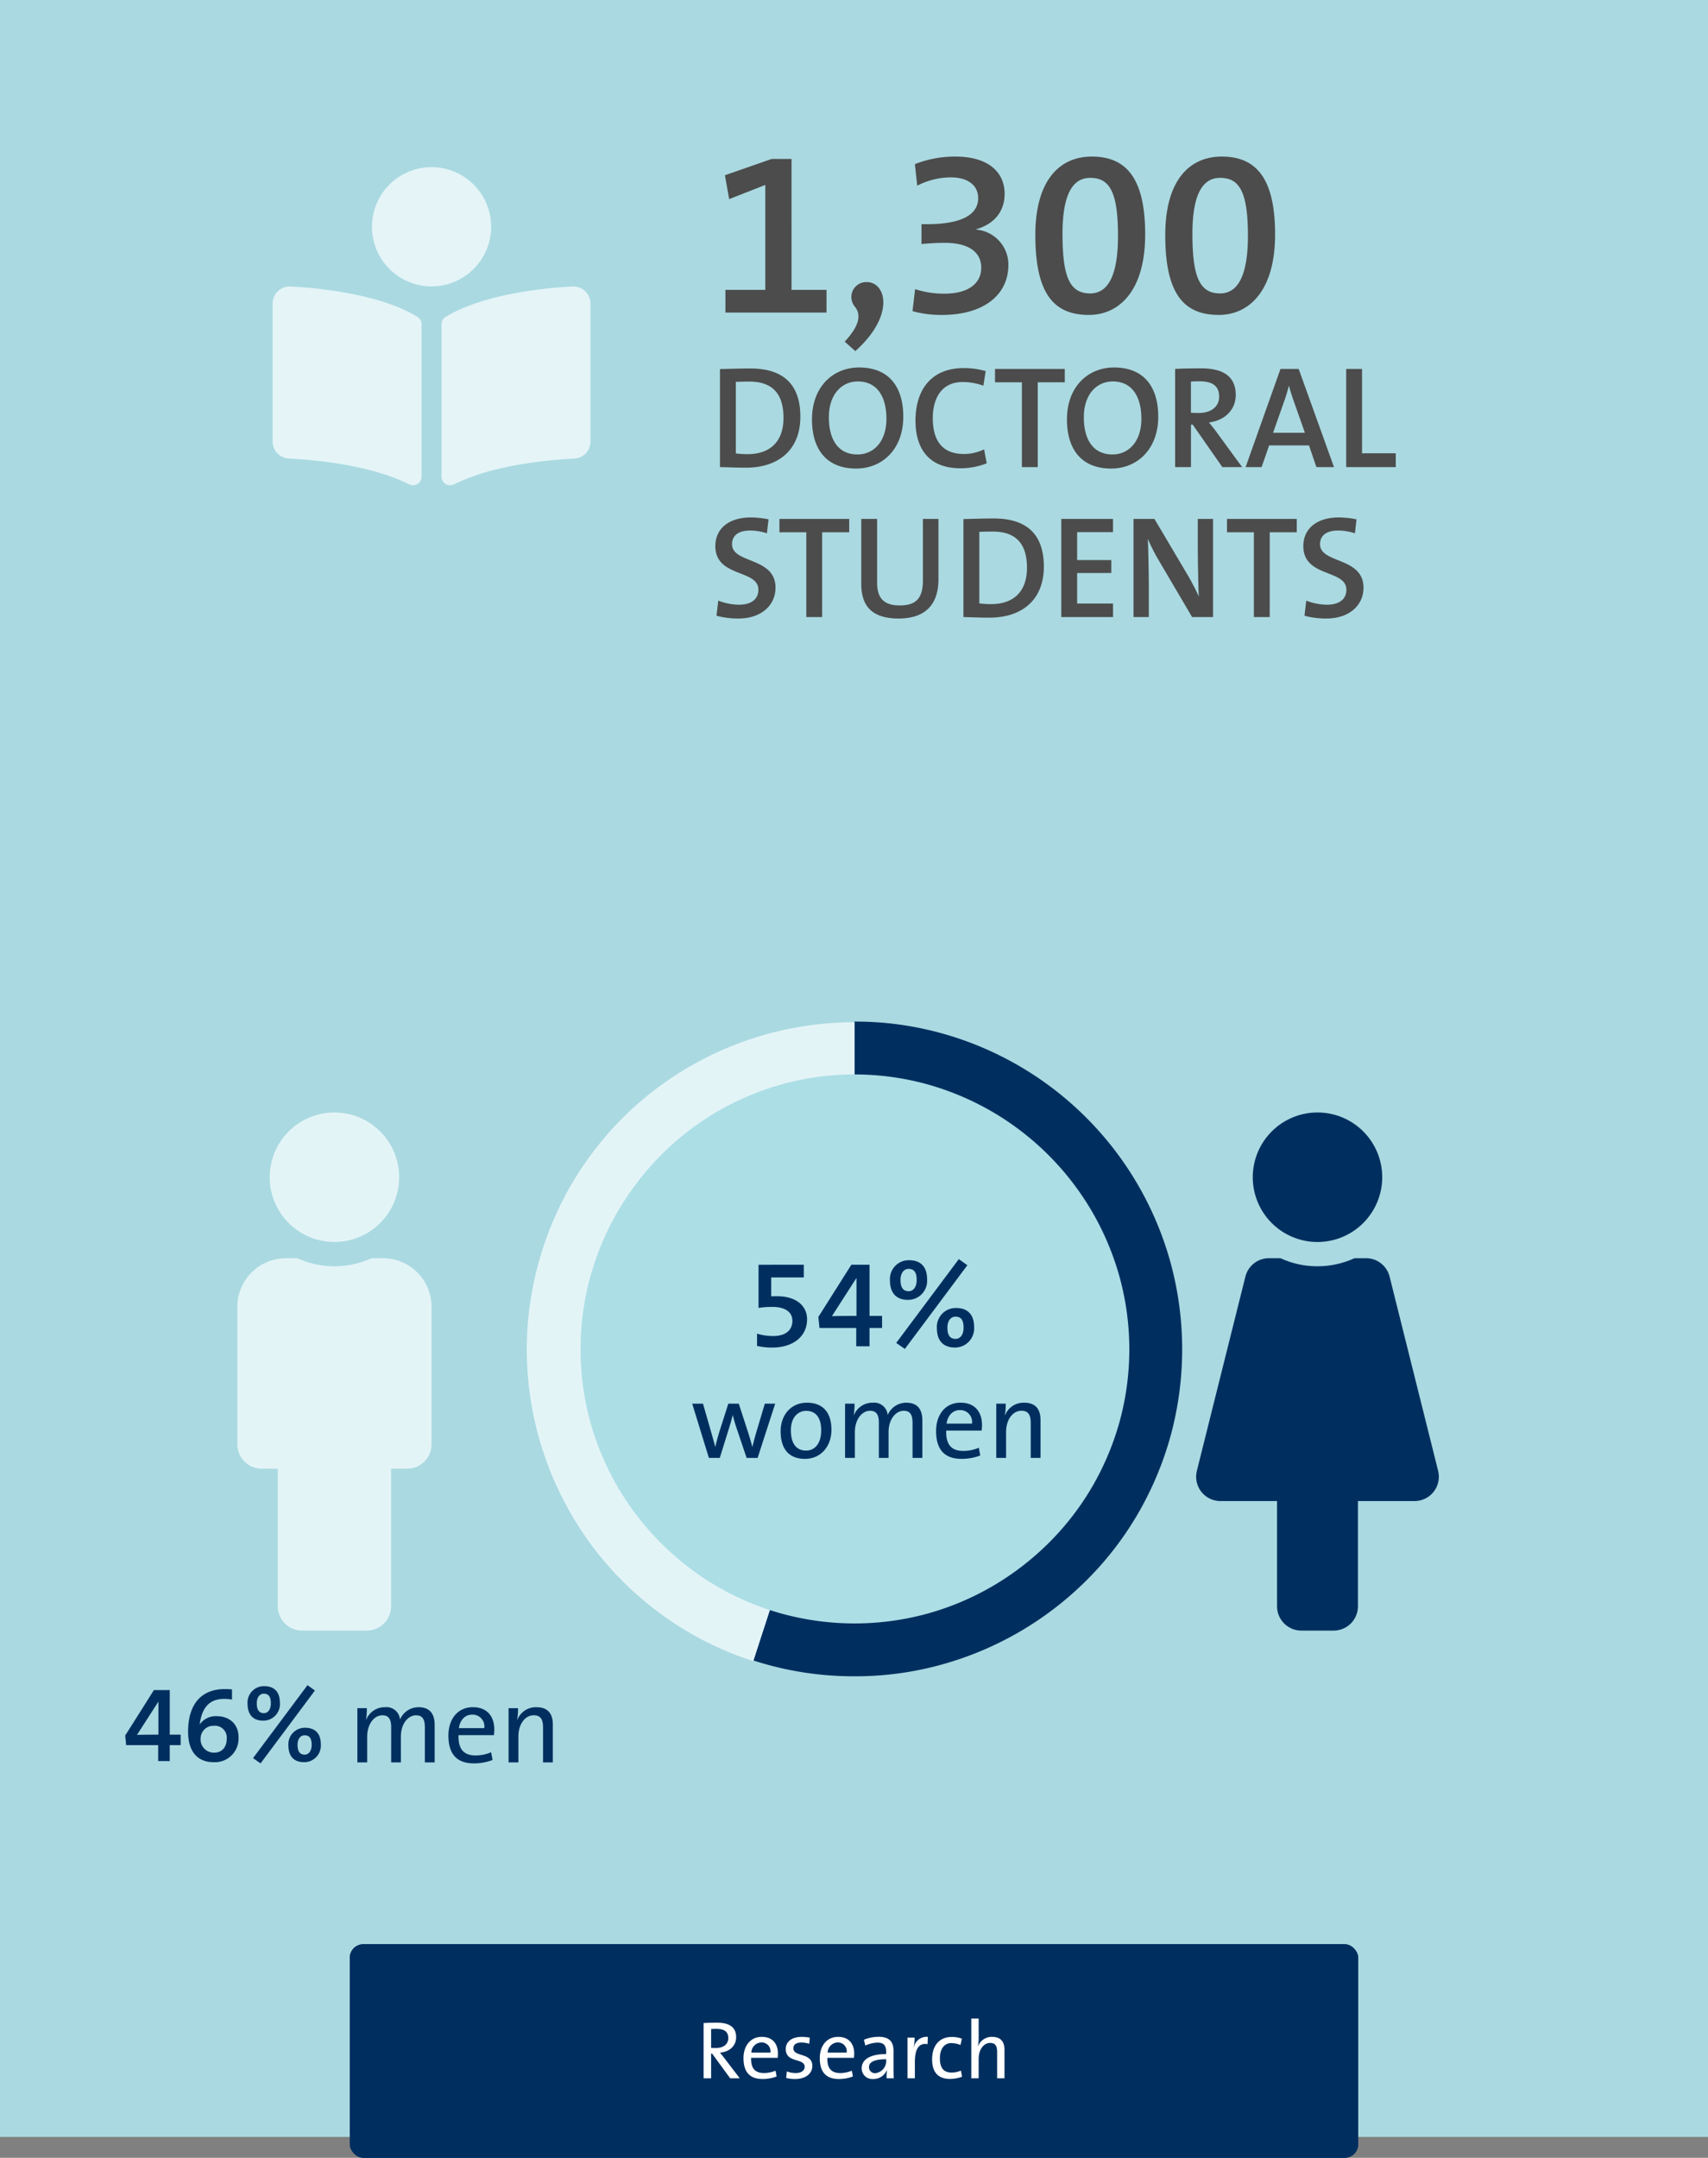
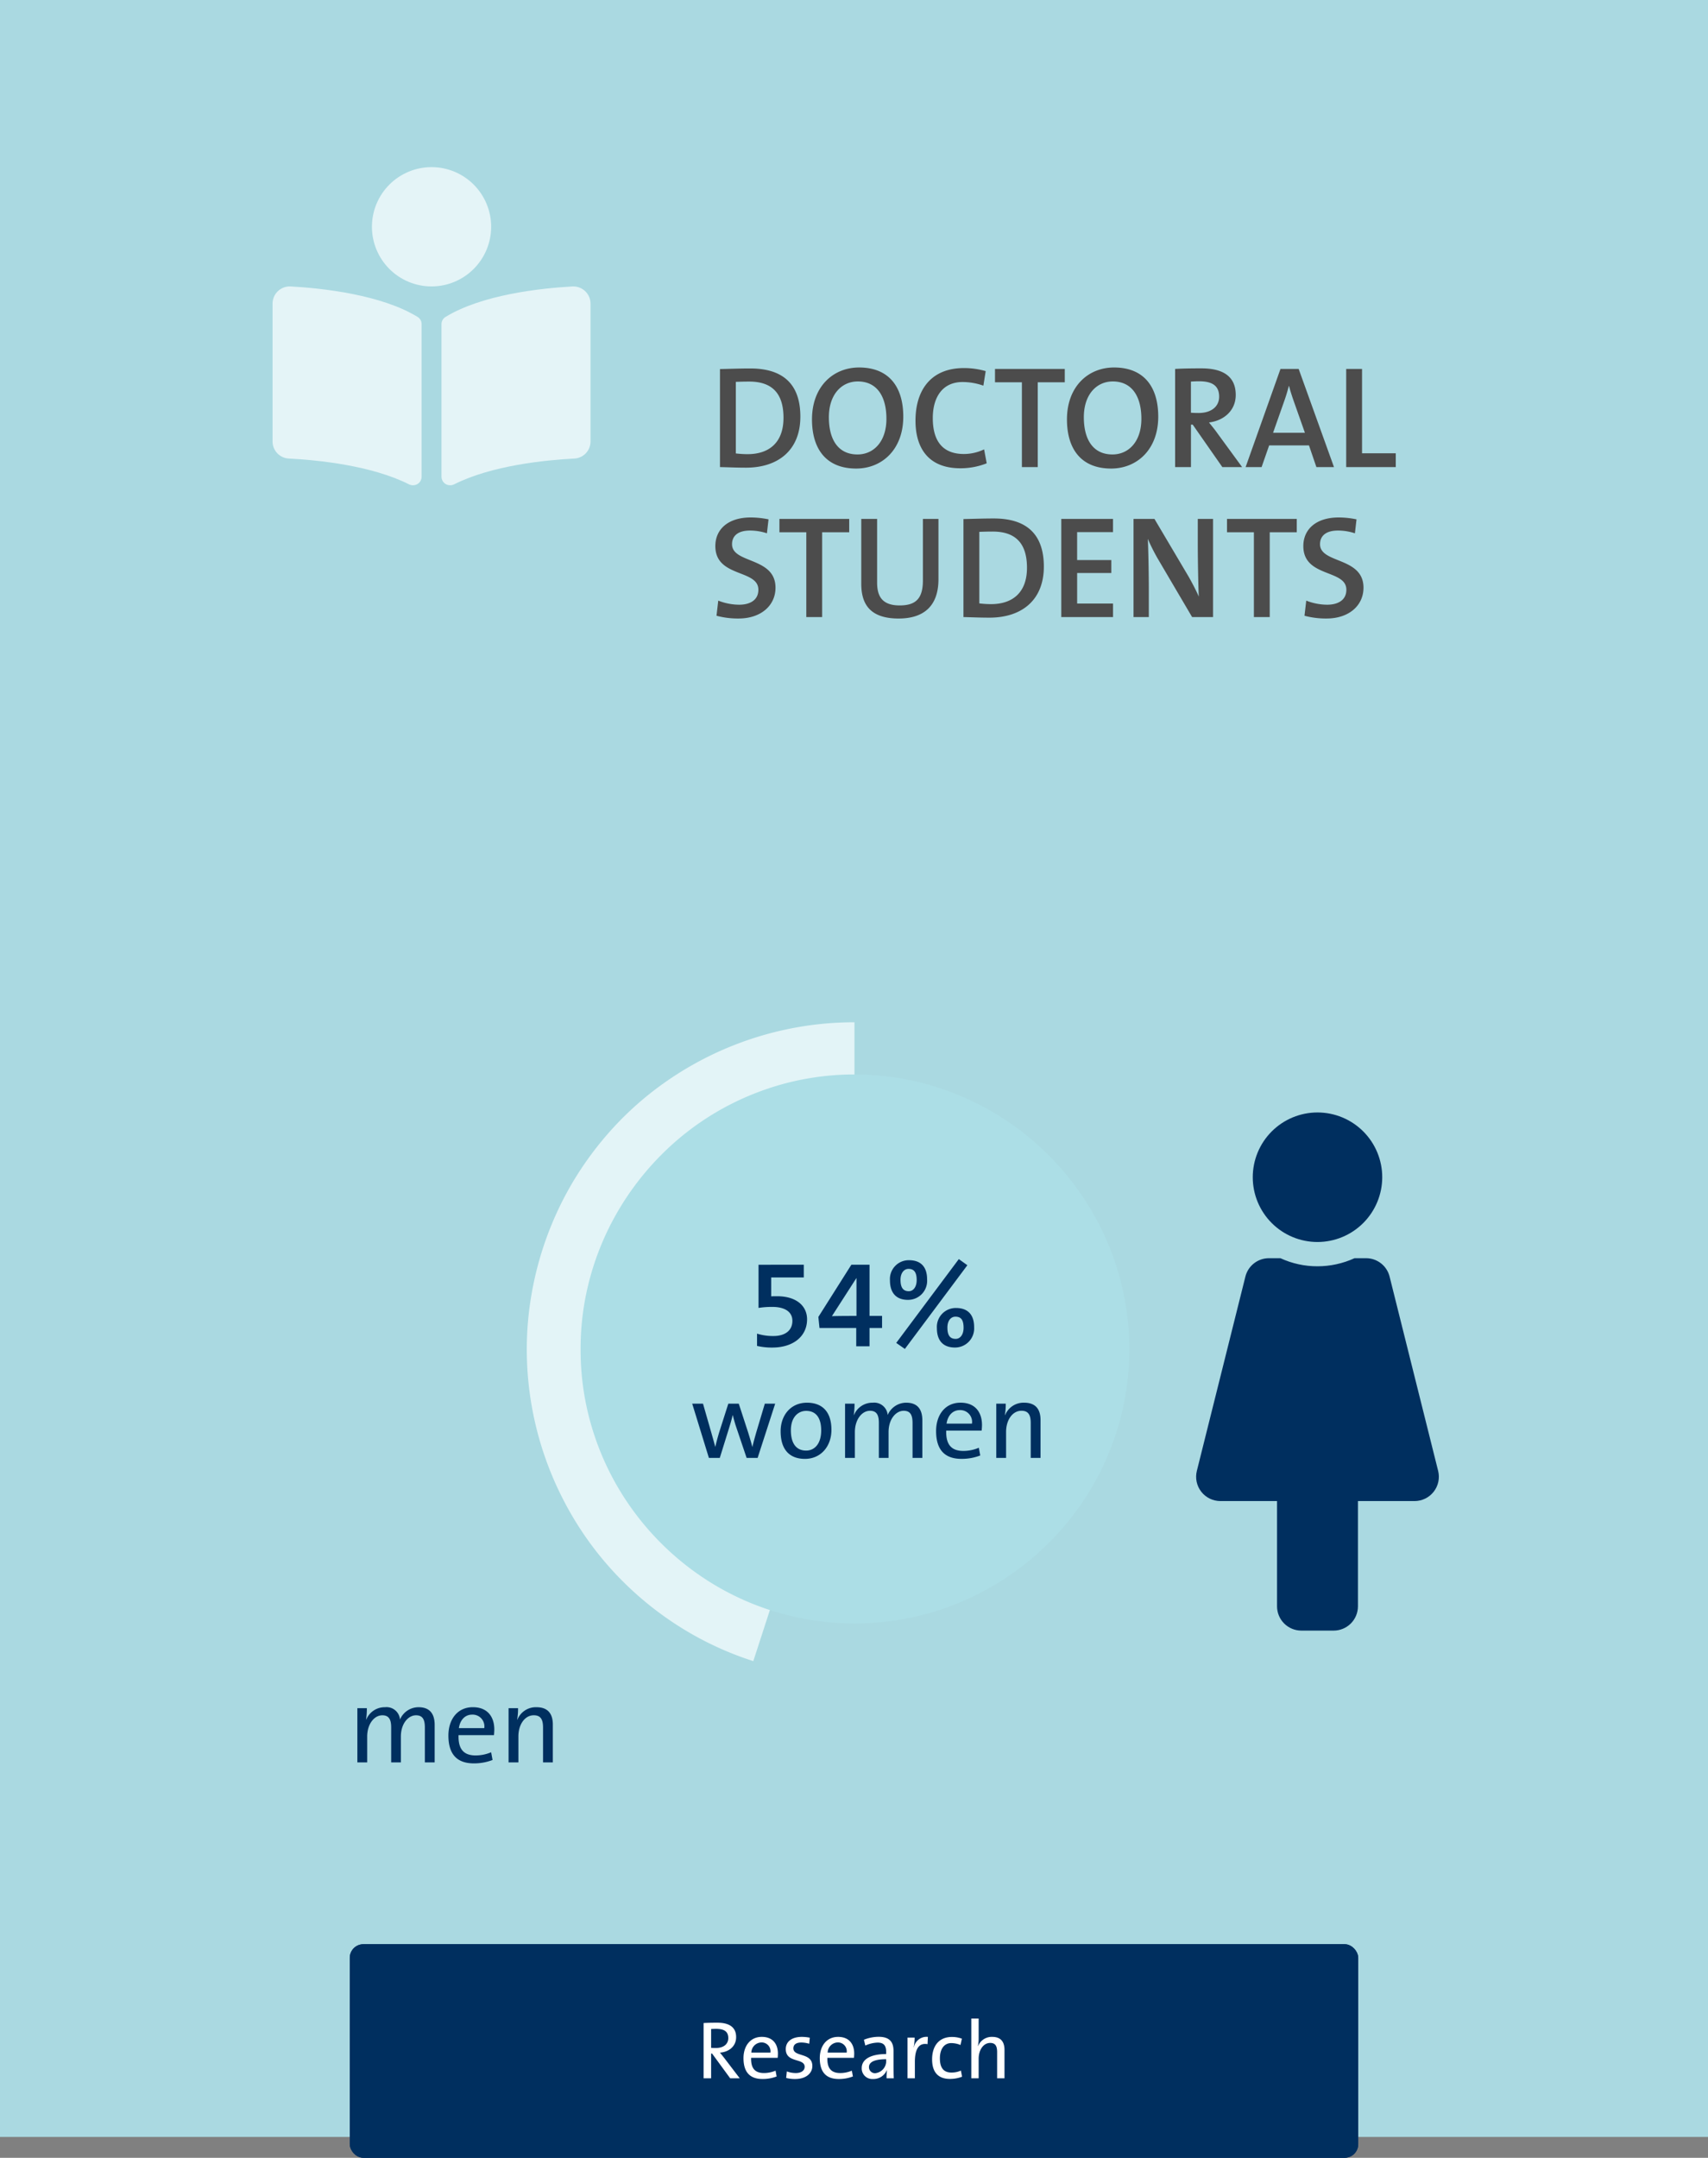
<svg xmlns="http://www.w3.org/2000/svg" width="376" height="474.772" viewBox="0 0 376 474.772">
  <rect x="0" y="0" width="376" height="474.772" fill="#808080" stroke="none" />
  <defs>
    <clipPath id="a">
      <path d="M30.282,114H23.156a5.346,5.346,0,0,1-5.34-5.34V85.5H5.345A5.343,5.343,0,0,1,.163,78.859L10.849,36.11a5.334,5.334,0,0,1,5.181-4.048H18.56a19.379,19.379,0,0,0,8.152,1.782,19.7,19.7,0,0,0,8.167-1.782h2.529a5.337,5.337,0,0,1,5.186,4.048L53.28,78.859A5.35,5.35,0,0,1,48.093,85.5H35.627V108.66A5.349,5.349,0,0,1,30.282,114Zm-3.56-85.5A14.251,14.251,0,1,1,40.973,14.251,14.267,14.267,0,0,1,26.721,28.5Z" transform="translate(0 0)" fill="none" />
    </clipPath>
    <clipPath id="b">
-       <path d="M28.5,114H14.251a5.349,5.349,0,0,1-5.346-5.34V78.377H5.346A5.352,5.352,0,0,1,0,73.031V42.749A10.7,10.7,0,0,1,10.686,32.063h2.529a19.379,19.379,0,0,0,8.152,1.782,19.7,19.7,0,0,0,8.167-1.782h2.529A10.7,10.7,0,0,1,42.749,42.749V73.031a5.349,5.349,0,0,1-5.34,5.346H33.843V108.66A5.346,5.346,0,0,1,28.5,114ZM21.377,28.5A14.251,14.251,0,1,1,35.623,14.251,14.267,14.267,0,0,1,21.377,28.5Z" fill="none" />
-     </clipPath>
+       </clipPath>
    <clipPath id="c">
      <path d="M30.913,70a1.976,1.976,0,0,1-.9-.216C21.761,65.626,9.935,64.451,3.62,64.12A3.76,3.76,0,0,1,0,60.421V29.961a3.783,3.783,0,0,1,3.842-3.712q.116,0,.233.007c6.959.4,19.833,1.792,27.862,6.707a1.837,1.837,0,0,1,.877,1.565V68.16A1.873,1.873,0,0,1,30.913,70ZM39.1,70a1.879,1.879,0,0,1-1.909-1.842v-33.6a1.846,1.846,0,0,1,.877-1.591c8.026-4.914,20.9-6.311,27.859-6.707.078,0,.156-.007.233-.007A3.783,3.783,0,0,1,70,29.961V60.424a3.76,3.76,0,0,1-3.62,3.7c-6.308.33-18.123,1.5-26.382,5.659A1.984,1.984,0,0,1,39.1,70ZM35,26.25A13.125,13.125,0,1,1,48.125,13.126,13.138,13.138,0,0,1,35,26.25Z" fill="none" />
    </clipPath>
  </defs>
  <g transform="translate(-5983 -727.388)">
    <path d="M0,0H376V470.179H0Z" transform="translate(5983 727.388)" fill="#acdee6" opacity="0.95" />
    <g transform="translate(6060 1155.16)">
      <g fill="#002f5f" stroke="#002f5f" stroke-miterlimit="10" stroke-width="1">
        <rect width="222" height="47" rx="3" stroke="none" />
        <rect x="0.5" y="0.5" width="221" height="46" rx="2.5" fill="none" />
      </g>
    </g>
    <g transform="translate(6098.966 952.16)">
-       <path d="M112.286,394.637a71.7,71.7,0,0,1-22.273-3.484l22.273-68.442V250.583a70.892,70.892,0,0,1,19.171,2.577,72.254,72.254,0,0,1,50.383,50.383,72.476,72.476,0,0,1,0,38.312,72.521,72.521,0,0,1-7.273,17.2A71.169,71.169,0,0,1,163.278,373.6a72.534,72.534,0,0,1-31.821,18.461A70.887,70.887,0,0,1,112.286,394.637Z" transform="translate(-40.14 -250.583)" fill="#002f5f" />
      <path d="M144.877,322.611,122.6,391.2a71.024,71.024,0,0,1-17.45-8.359,72.425,72.425,0,0,1-14.143-12.223,71.452,71.452,0,0,1-10.4-15.254,72.2,72.2,0,0,1-7.8-36.015,72.737,72.737,0,0,1,9.9-33.285,73.232,73.232,0,0,1,9.017-12.174,70.508,70.508,0,0,1,11.164-9.848A72.592,72.592,0,0,1,129.9,252.2a71.778,71.778,0,0,1,14.974-1.564Z" transform="translate(-72.734 -250.483)" fill="#e3f4f7" />
      <path d="M76.839,315.095a59.346,59.346,0,0,1,2.153-16.025,60.623,60.623,0,0,1,6.1-14.431,61.4,61.4,0,0,1,9.432-12.255,59.867,59.867,0,0,1,12.192-9.479,60.807,60.807,0,0,1,14.411-6.116,60.086,60.086,0,0,1,32.049,0,61.26,61.26,0,0,1,14.431,6.116,61.067,61.067,0,0,1,21.734,21.734,61.271,61.271,0,0,1,6.119,14.431,60.174,60.174,0,0,1,0,32.052,60.847,60.847,0,0,1-6.119,14.408,60.064,60.064,0,0,1-9.476,12.192,61.649,61.649,0,0,1-12.258,9.435,60.606,60.606,0,0,1-14.431,6.093,60.628,60.628,0,0,1-32.049,0,60.162,60.162,0,0,1-14.411-6.093A60.927,60.927,0,0,1,85.091,345.53a60.207,60.207,0,0,1-6.1-14.408A59.366,59.366,0,0,1,76.839,315.095Z" transform="translate(-64.99 -242.981)" fill="#acdee6" />
    </g>
    <g transform="translate(6239 970.16)">
      <g transform="translate(7.312 2)">
        <path d="M30.282,114H23.156a5.346,5.346,0,0,1-5.34-5.34V85.5H5.345A5.343,5.343,0,0,1,.163,78.859L10.849,36.11a5.334,5.334,0,0,1,5.181-4.048H18.56a19.379,19.379,0,0,0,8.152,1.782,19.7,19.7,0,0,0,8.167-1.782h2.529a5.337,5.337,0,0,1,5.186,4.048L53.28,78.859A5.35,5.35,0,0,1,48.093,85.5H35.627V108.66A5.349,5.349,0,0,1,30.282,114Zm-3.56-85.5A14.251,14.251,0,1,1,40.973,14.251,14.267,14.267,0,0,1,26.721,28.5Z" transform="translate(0 0)" fill="none" />
        <g clip-path="url(#a)">
          <g transform="translate(-41.68 -11.4)">
            <rect width="136" height="136" transform="translate(0.368 0.4)" fill="#002f5f" />
          </g>
        </g>
      </g>
    </g>
    <g transform="translate(6027 970.16)">
      <g transform="translate(8.25 2)">
-         <path d="M28.5,114H14.251a5.349,5.349,0,0,1-5.346-5.34V78.377H5.346A5.352,5.352,0,0,1,0,73.031V42.749A10.7,10.7,0,0,1,10.686,32.063h2.529a19.379,19.379,0,0,0,8.152,1.782,19.7,19.7,0,0,0,8.167-1.782h2.529A10.7,10.7,0,0,1,42.749,42.749V73.031a5.349,5.349,0,0,1-5.34,5.346H33.843V108.66A5.346,5.346,0,0,1,28.5,114ZM21.377,28.5A14.251,14.251,0,1,1,35.623,14.251,14.267,14.267,0,0,1,21.377,28.5Z" transform="translate(0 0)" fill="none" />
        <g transform="translate(0 0)" clip-path="url(#b)">
          <g transform="translate(-46.513 -11.83)">
            <rect width="136" height="138" transform="translate(0.263 -0.17)" fill="#e3f4f7" />
          </g>
        </g>
      </g>
    </g>
    <g transform="translate(6041 762.16)">
      <g transform="translate(2 2)">
        <path d="M30.913,70a1.976,1.976,0,0,1-.9-.216C21.761,65.626,9.935,64.451,3.62,64.12A3.76,3.76,0,0,1,0,60.421V29.961a3.783,3.783,0,0,1,3.842-3.712q.116,0,.233.007c6.959.4,19.833,1.792,27.862,6.707a1.837,1.837,0,0,1,.877,1.565V68.16A1.873,1.873,0,0,1,30.913,70ZM39.1,70a1.879,1.879,0,0,1-1.909-1.842v-33.6a1.846,1.846,0,0,1,.877-1.591c8.026-4.914,20.9-6.311,27.859-6.707.078,0,.156-.007.233-.007A3.783,3.783,0,0,1,70,29.961V60.424a3.76,3.76,0,0,1-3.62,3.7c-6.308.33-18.123,1.5-26.382,5.659A1.984,1.984,0,0,1,39.1,70ZM35,26.25A13.125,13.125,0,1,1,48.125,13.126,13.138,13.138,0,0,1,35,26.25Z" transform="translate(0 0)" fill="none" />
        <g transform="translate(0 0)" clip-path="url(#c)">
          <g transform="translate(-7.332 -7.332)">
            <rect width="84.319" height="84.319" transform="translate(0 0)" fill="#e4f4f7" />
          </g>
        </g>
      </g>
    </g>
-     <path d="M25.948,0V-4.992h-7.7V-33.8H13.884l-10.3,3.588.936,5.252,7.956-3.12V-4.992H3.692V0Zm8.84-6.708a3.291,3.291,0,0,0-2.6,5.408c1.352,1.664,1.2,4-2.236,7.7l2.34,2.08C41.08.624,39.1-6.708,34.788-6.708Zm31.2-3.8a7.749,7.749,0,0,0-7.072-7.748l.052-.1c3.9-1.144,6.188-3.848,6.188-7.8,0-4.68-3.536-8.164-10.816-8.164A24.063,24.063,0,0,0,45.4-32.656l.52,4.732a16.3,16.3,0,0,1,7.384-1.82c3.8,0,6.032,1.768,6.032,4.576,0,3.952-4.316,5.72-11.18,5.72h-1.3v4.368c1.768-.156,3.276-.26,5.148-.26,5.356,0,8.008,2.132,8.008,5.46,0,3.38-2.7,5.72-8.112,5.72a20.719,20.719,0,0,1-6.448-.988L44.876-.312A23.64,23.64,0,0,0,51.428.52C60.216.52,65.988-3.64,65.988-10.5ZM96.1-17.212c0-12.948-4.628-17.108-11.752-17.108-7.28,0-12.428,5.46-12.428,17.264C71.916-3.8,76.232.52,83.72.52,90.116.52,96.1-4.472,96.1-17.212Zm-5.98.26c0,9-2.288,12.74-6.136,12.74-4.472,0-6.084-3.588-6.084-13.1,0-9.36,2.6-12.324,6.084-12.324C88.14-29.64,90.116-26.78,90.116-16.952Zm34.58-.26c0-12.948-4.628-17.108-11.752-17.108-7.28,0-12.428,5.46-12.428,17.264C100.516-3.8,104.832.52,112.32.52,118.716.52,124.7-4.472,124.7-17.212Zm-5.98.26c0,9-2.288,12.74-6.136,12.74-4.472,0-6.084-3.588-6.084-13.1,0-9.36,2.6-12.324,6.084-12.324C116.74-29.64,118.716-26.78,118.716-16.952Z" transform="translate(6139 796.16)" fill="#4c4c4c" />
    <path d="M20.192-11.1C20.192-18.592,16-21.7,9.184-21.7c-2.5,0-4.992.1-6.688.128V0c1.7.032,3.52.128,5.728.128C15.264.128,20.192-3.68,20.192-11.1Zm-3.712.256c0,5.536-3.264,8-7.9,8a21.67,21.67,0,0,1-2.592-.16V-18.752c.768-.032,1.888-.064,2.944-.064C14.208-18.816,16.48-15.968,16.48-10.848ZM42.848-11.1c0-6.56-3.168-10.816-9.728-10.816-5.7,0-10.368,4.192-10.368,11.424C22.752-3.936,25.92.32,32.48.32,38.176.32,42.848-3.872,42.848-11.1Zm-3.712.48c0,5.024-2.816,7.84-6.368,7.84-4.256,0-6.3-3.264-6.3-8.192,0-5.024,2.816-7.872,6.368-7.872C37.056-18.848,39.136-15.552,39.136-10.624ZM61.216-.832,60.64-3.9A10.32,10.32,0,0,1,56.192-2.88c-4.7,0-6.848-2.88-6.848-7.9,0-4.48,2.048-7.936,6.56-7.936a13.763,13.763,0,0,1,4.576.8l.512-3.2a17.055,17.055,0,0,0-4.8-.672c-7.264,0-10.656,4.864-10.656,11.584,0,5.792,2.656,10.464,9.888,10.464A15.693,15.693,0,0,0,61.216-.832ZM78.4-18.656V-21.6H63.04v2.944h5.92V0h3.488V-18.656ZM98.976-11.1c0-6.56-3.168-10.816-9.728-10.816-5.7,0-10.368,4.192-10.368,11.424C78.88-3.936,82.048.32,88.608.32,94.3.32,98.976-3.872,98.976-11.1Zm-3.712.48c0,5.024-2.816,7.84-6.368,7.84-4.256,0-6.3-3.264-6.3-8.192,0-5.024,2.816-7.872,6.368-7.872C93.184-18.848,95.264-15.552,95.264-10.624ZM117.44,0l-5.5-7.52c-.512-.736-1.184-1.536-1.792-2.3,3.232-.384,5.888-2.592,5.888-6.048,0-4.288-3.072-5.856-7.552-5.856-2.432,0-4.224.032-5.792.128V0h3.488V-9.344h.384L113.088,0Zm-5.056-15.488c0,2.144-1.7,3.584-4.512,3.584-.768,0-1.376-.032-1.7-.064v-6.848c.512-.032,1.12-.064,1.824-.064C110.912-18.88,112.384-17.856,112.384-15.488ZM137.664,0l-7.776-21.6h-4L118.208,0h3.52l1.664-4.768h8.768L133.792,0Zm-6.4-7.552h-7.008l2.592-7.36c.352-1.024.64-2.016.864-2.912h.064c.224.9.544,1.888.9,2.944Zm20,7.552V-3.04H143.84V-21.6h-3.488V0ZM14.72,26.536c0-6.816-9.568-5.248-9.568-9.568,0-1.792,1.248-3.008,3.968-3.008a11.874,11.874,0,0,1,3.712.608l.352-3.072a19.967,19.967,0,0,0-3.9-.416c-4.992,0-7.808,2.592-7.808,6.3,0,6.976,9.472,5.056,9.472,9.6,0,2.368-1.952,3.3-4.224,3.3a12.84,12.84,0,0,1-4.608-.9l-.384,3.328a18.185,18.185,0,0,0,4.864.608C11.488,33.32,14.72,30.472,14.72,26.536ZM30.944,14.344V11.4H15.584v2.944H21.5V33h3.488V14.344ZM50.592,24.68V11.4H47.168V24.936c0,4.032-1.6,5.5-5.12,5.5-4,0-4.96-2.176-4.96-5.056V11.4H33.6V25.64c0,3.968,1.44,7.68,8.224,7.68C47.488,33.32,50.592,30.44,50.592,24.68Zm23.2-2.784c0-7.488-4.192-10.592-11.008-10.592-2.5,0-4.992.1-6.688.128V33c1.7.032,3.52.128,5.728.128C68.864,33.128,73.792,29.32,73.792,21.9Zm-3.712.256c0,5.536-3.264,8-7.9,8a21.67,21.67,0,0,1-2.592-.16V14.248c.768-.032,1.888-.064,2.944-.064C67.808,14.184,70.08,17.032,70.08,22.152ZM89.024,33V30.024h-7.9V23.3h7.52V20.456H81.12V14.312h7.9V11.4H77.632V33Zm22.016,0V11.4h-3.36v5.472c0,3.424.1,9.152.224,11.616-.64-1.44-1.44-2.976-2.24-4.384l-7.52-12.7H93.536V33H96.9V27.048c0-3.424-.1-9.152-.224-11.264a43.224,43.224,0,0,0,2.112,4.224L106.432,33Zm18.432-18.656V11.4h-15.36v2.944h5.92V33h3.488V14.344ZM144.16,26.536c0-6.816-9.568-5.248-9.568-9.568,0-1.792,1.248-3.008,3.968-3.008a11.874,11.874,0,0,1,3.712.608l.352-3.072a19.967,19.967,0,0,0-3.9-.416c-4.992,0-7.808,2.592-7.808,6.3,0,6.976,9.472,5.056,9.472,9.6,0,2.368-1.952,3.3-4.224,3.3a12.84,12.84,0,0,1-4.608-.9l-.384,3.328a18.185,18.185,0,0,0,4.864.608C140.928,33.32,144.16,30.472,144.16,26.536Z" transform="translate(6139 830.16)" fill="#4c4c4c" />
    <path d="M68.688,24V15.768c0-2.712-1.3-3.912-3.552-3.912a4.434,4.434,0,0,0-4.08,2.712,2.973,2.973,0,0,0-3.288-2.712,4.379,4.379,0,0,0-4.152,2.76l-.024-.024a17.78,17.78,0,0,0,.168-2.52H51.672V24h2.16V18.336c0-2.736,1.512-4.7,3.336-4.7,1.632,0,1.944,1.2,1.944,2.712V24h2.136V18.336c0-2.9,1.632-4.7,3.336-4.7,1.56,0,1.944,1.08,1.944,2.712V24Zm13.128-7.248c0-2.664-1.392-4.9-4.728-4.9-3.384,0-5.376,2.688-5.376,6.24,0,4.2,1.968,6.12,5.592,6.12a11.288,11.288,0,0,0,4.128-.744l-.312-1.7a8.742,8.742,0,0,1-3.408.7c-2.592,0-3.864-1.344-3.768-4.464h7.8C81.792,17.52,81.816,17.04,81.816,16.752Zm-2.208-.288H74.016c.264-1.824,1.368-2.976,2.928-2.976A2.591,2.591,0,0,1,79.608,16.464ZM94.7,24V15.672c0-2.112-.864-3.816-3.6-3.816a4.376,4.376,0,0,0-4.2,2.736h-.048a14.854,14.854,0,0,0,.192-2.52H84.96V24h2.16V18.288c0-2.64,1.416-4.656,3.384-4.656,1.584,0,2.04,1.008,2.04,2.688V24Z" transform="translate(6010 1091.16)" fill="#002f5f" />
    <path d="M18.648-11.928h-2.28L14.448-5.5c-.336,1.2-.576,2.064-.816,3.072h-.024c-.216-.912-.456-1.68-.912-3.168l-2.064-6.336h-2.3L6.288-5.52C6-4.536,5.712-3.5,5.472-2.448H5.448c-.24-.936-.552-2.016-.864-3.12L2.76-11.928H.384L4.056,0h2.4L8.448-6.408c.312-1.008.6-1.944.84-3h.024c.216.84.432,1.632.672,2.376L12.36,0h2.424Zm12.384,5.76c0-4.3-2.328-5.976-5.376-5.976-3.6,0-5.808,2.784-5.808,6.288,0,4.2,2.112,6.072,5.352,6.072C28.728.216,31.032-2.568,31.032-6.168Zm-2.256.12c0,3.048-1.536,4.44-3.312,4.44-2.184,0-3.36-1.584-3.36-4.464,0-2.952,1.656-4.272,3.36-4.272C27.672-10.344,28.776-8.76,28.776-6.048ZM51.048,0V-8.232c0-2.712-1.3-3.912-3.552-3.912a4.434,4.434,0,0,0-4.08,2.712,2.973,2.973,0,0,0-3.288-2.712,4.379,4.379,0,0,0-4.152,2.76l-.024-.024a17.78,17.78,0,0,0,.168-2.52H34.032V0h2.16V-5.664c0-2.736,1.512-4.7,3.336-4.7,1.632,0,1.944,1.2,1.944,2.712V0h2.136V-5.664c0-2.9,1.632-4.7,3.336-4.7,1.56,0,1.944,1.08,1.944,2.712V0ZM64.176-7.248c0-2.664-1.392-4.9-4.728-4.9-3.384,0-5.376,2.688-5.376,6.24,0,4.2,1.968,6.12,5.592,6.12a11.288,11.288,0,0,0,4.128-.744l-.312-1.7a8.742,8.742,0,0,1-3.408.7C57.48-1.536,56.208-2.88,56.3-6h7.8C64.152-6.48,64.176-6.96,64.176-7.248Zm-2.208-.288H56.376c.264-1.824,1.368-2.976,2.928-2.976A2.591,2.591,0,0,1,61.968-7.536ZM77.064,0V-8.328c0-2.112-.864-3.816-3.6-3.816a4.376,4.376,0,0,0-4.2,2.736h-.048a14.854,14.854,0,0,0,.192-2.52H67.32V0h2.16V-5.712c0-2.64,1.416-4.656,3.384-4.656,1.584,0,2.04,1.008,2.04,2.688V0Z" transform="translate(6135 1048.16)" fill="#002f5f" />
    <path d="M-25.155,0l-3.312-4.338c-.306-.4-.684-.864-1.044-1.3,1.926-.144,3.564-1.35,3.564-3.42,0-2.322-1.728-3.168-4.122-3.168-1.332,0-2.214.018-3.042.072V0h1.656V-5.436h.216L-27.261,0Zm-2.52-8.838c0,1.3-1.008,2.178-2.754,2.178-.486,0-.846-.018-1.026-.036v-4.14c.324-.018.684-.036,1.1-.036C-28.593-10.872-27.675-10.3-27.675-8.838Zm10.926,3.4c0-2-1.044-3.672-3.546-3.672-2.538,0-4.032,2.016-4.032,4.68,0,3.15,1.476,4.59,4.194,4.59a8.466,8.466,0,0,0,3.1-.558l-.234-1.278a6.557,6.557,0,0,1-2.556.522c-1.944,0-2.9-1.008-2.826-3.348h5.85C-16.767-4.86-16.749-5.22-16.749-5.436ZM-18.4-5.652H-22.6a2.281,2.281,0,0,1,2.2-2.232A1.943,1.943,0,0,1-18.4-5.652ZM-9.171-2.7c0-3.042-4.176-1.908-4.176-3.888,0-.774.558-1.278,1.746-1.278a6.111,6.111,0,0,1,1.746.27l.126-1.332a9.386,9.386,0,0,0-1.728-.18c-2.376,0-3.564,1.152-3.564,2.682,0,3.15,4.158,1.89,4.158,3.906,0,.846-.792,1.368-1.944,1.368a5.525,5.525,0,0,1-1.98-.36l-.144,1.44a7.564,7.564,0,0,0,1.98.234C-10.611.162-9.171-1.062-9.171-2.7ZM.045-5.436c0-2-1.044-3.672-3.546-3.672-2.538,0-4.032,2.016-4.032,4.68,0,3.15,1.476,4.59,4.194,4.59A8.466,8.466,0,0,0-.243-.4L-.477-1.674a6.557,6.557,0,0,1-2.556.522c-1.944,0-2.9-1.008-2.826-3.348h5.85C.027-4.86.045-5.22.045-5.436Zm-1.656-.216H-5.8a2.281,2.281,0,0,1,2.2-2.232A1.943,1.943,0,0,1-1.611-5.652ZM8.757,0C8.721-.774,8.7-1.728,8.7-2.574v-3.42c0-1.926-.792-3.132-3.294-3.132a8.766,8.766,0,0,0-3.222.648L2.493-7.2a7.074,7.074,0,0,1,2.7-.648c1.4,0,1.89.684,1.89,2.106v.414C3.663-5.328,1.7-4.176,1.7-2.25A2.325,2.325,0,0,0,4.185.162,3.191,3.191,0,0,0,7.227-1.782h.036A11.016,11.016,0,0,0,7.173,0ZM7.083-3.96A2.685,2.685,0,0,1,4.671-1.116,1.314,1.314,0,0,1,3.3-2.484c0-.9.846-1.71,3.78-1.71Zm9.18-5.148a2.842,2.842,0,0,0-3.078,2.286h-.036a11.944,11.944,0,0,0,.2-2.124H11.781V0H13.4V-3.6c0-2.862.9-4.248,2.79-3.906ZM23.787-.342l-.252-1.35a4.924,4.924,0,0,1-2.088.432c-1.98,0-2.538-1.386-2.538-3.132,0-1.962.882-3.348,2.5-3.348a5.454,5.454,0,0,1,2.034.414l.306-1.386a6.3,6.3,0,0,0-2.2-.378c-2.88,0-4.356,2.034-4.356,4.914,0,3.294,1.782,4.32,3.924,4.32A7.461,7.461,0,0,0,23.787-.342ZM33.129,0V-6.246c0-1.584-.648-2.862-2.7-2.862a3.238,3.238,0,0,0-3.114,2.016l-.036-.018a8,8,0,0,0,.162-1.782V-13.14h-1.62V0h1.62V-4.284c0-1.98,1.062-3.492,2.538-3.492,1.188,0,1.53.756,1.53,2.016V0Z" transform="translate(6171 1184.66)" fill="#fff" />
    <path d="M13.885-11.073c0-2.9-2.291-5.08-6.6-5.08-.359,0-.911,0-1.3.028v-4.169h7.178v-2.788H3.2v9.5a18.4,18.4,0,0,1,3.064-.221c2.678,0,4.39,1.049,4.39,3.064,0,2.043-1.491,3.34-4.2,3.34A11.574,11.574,0,0,1,2.87-7.926v2.706a14.488,14.488,0,0,0,3.368.359C10.821-4.862,13.885-7.319,13.885-11.073Zm16.509,1.9v-2.65H27.634V-23.083h-4L16.37-11.6l.248,2.429h8.089v4.031h2.926V-9.169Zm-5.632-2.65c-.994,0-3.948,0-5.411.055l5.383-8.365h.028Zm25.9,2.457c0-2.761-1.436-4.2-3.975-4.2a4.164,4.164,0,0,0-4.224,4.445c0,2.65,1.3,4.252,3.975,4.252A4.2,4.2,0,0,0,50.658-9.362Zm-1.491-13.61L47.29-24.325,33.514-5.883l1.9,1.325ZM40.306-19.88c0-2.761-1.408-4.2-3.975-4.2a4.143,4.143,0,0,0-4.2,4.445c0,2.65,1.3,4.279,3.948,4.279A4.188,4.188,0,0,0,40.306-19.88ZM48.339-9.2c0,1.491-.745,2.429-1.739,2.429-1.215,0-1.822-.745-1.822-2.485,0-1.491.745-2.4,1.767-2.4C47.787-11.653,48.339-10.935,48.339-9.2ZM38.014-19.715c0,1.518-.745,2.457-1.739,2.457-1.215,0-1.822-.773-1.822-2.512,0-1.463.745-2.4,1.767-2.4C37.434-22.172,38.014-21.426,38.014-19.715Z" transform="translate(6146.784 1028.745)" fill="#002f5f" />
-     <path d="M12.944-11.131v-2.307h-2.4v-9.806H7.056l-6.321,10,.216,2.115H7.993v3.509h2.548v-3.509Zm-4.9-2.307c-.865,0-3.437,0-4.711.048l4.687-7.282h.024Zm17.641.5c0-2.524-1.706-4.566-4.855-4.566a4.261,4.261,0,0,0-3.677,1.8h-.024c.072-.481.144-.865.192-1.082.625-2.86,2.187-4.518,5.167-4.518a9.774,9.774,0,0,1,1.754.144v-2.235c-.433-.048-1.057-.072-1.586-.072-4.807,0-8.075,2.908-8.075,9.4,0,4.374,2.115,6.681,5.576,6.681A5.2,5.2,0,0,0,25.682-12.933Zm-2.6.409c0,1.8-1.009,3.052-2.764,3.052a2.915,2.915,0,0,1-2.98-3.22,2.792,2.792,0,0,1,2.884-2.692A2.606,2.606,0,0,1,23.086-12.525ZM43.8-11.3c0-2.4-1.25-3.653-3.461-3.653a3.625,3.625,0,0,0-3.677,3.869c0,2.307,1.13,3.7,3.461,3.7A3.652,3.652,0,0,0,43.8-11.3Zm-1.3-11.849-1.634-1.178L28.878-8.271l1.658,1.154Zm-7.715,2.692c0-2.4-1.226-3.653-3.461-3.653a3.606,3.606,0,0,0-3.653,3.869c0,2.307,1.13,3.725,3.437,3.725A3.646,3.646,0,0,0,34.791-20.456Zm6.994,9.3c0,1.3-.649,2.115-1.514,2.115-1.057,0-1.586-.649-1.586-2.163,0-1.3.649-2.091,1.538-2.091C41.3-13.294,41.784-12.669,41.784-11.155ZM32.8-20.311c0,1.322-.649,2.139-1.514,2.139-1.057,0-1.586-.673-1.586-2.187,0-1.274.649-2.091,1.538-2.091C32.291-22.45,32.8-21.8,32.8-20.311Z" transform="translate(6009.826 1122.493)" fill="#002f5f" />
  </g>
</svg>